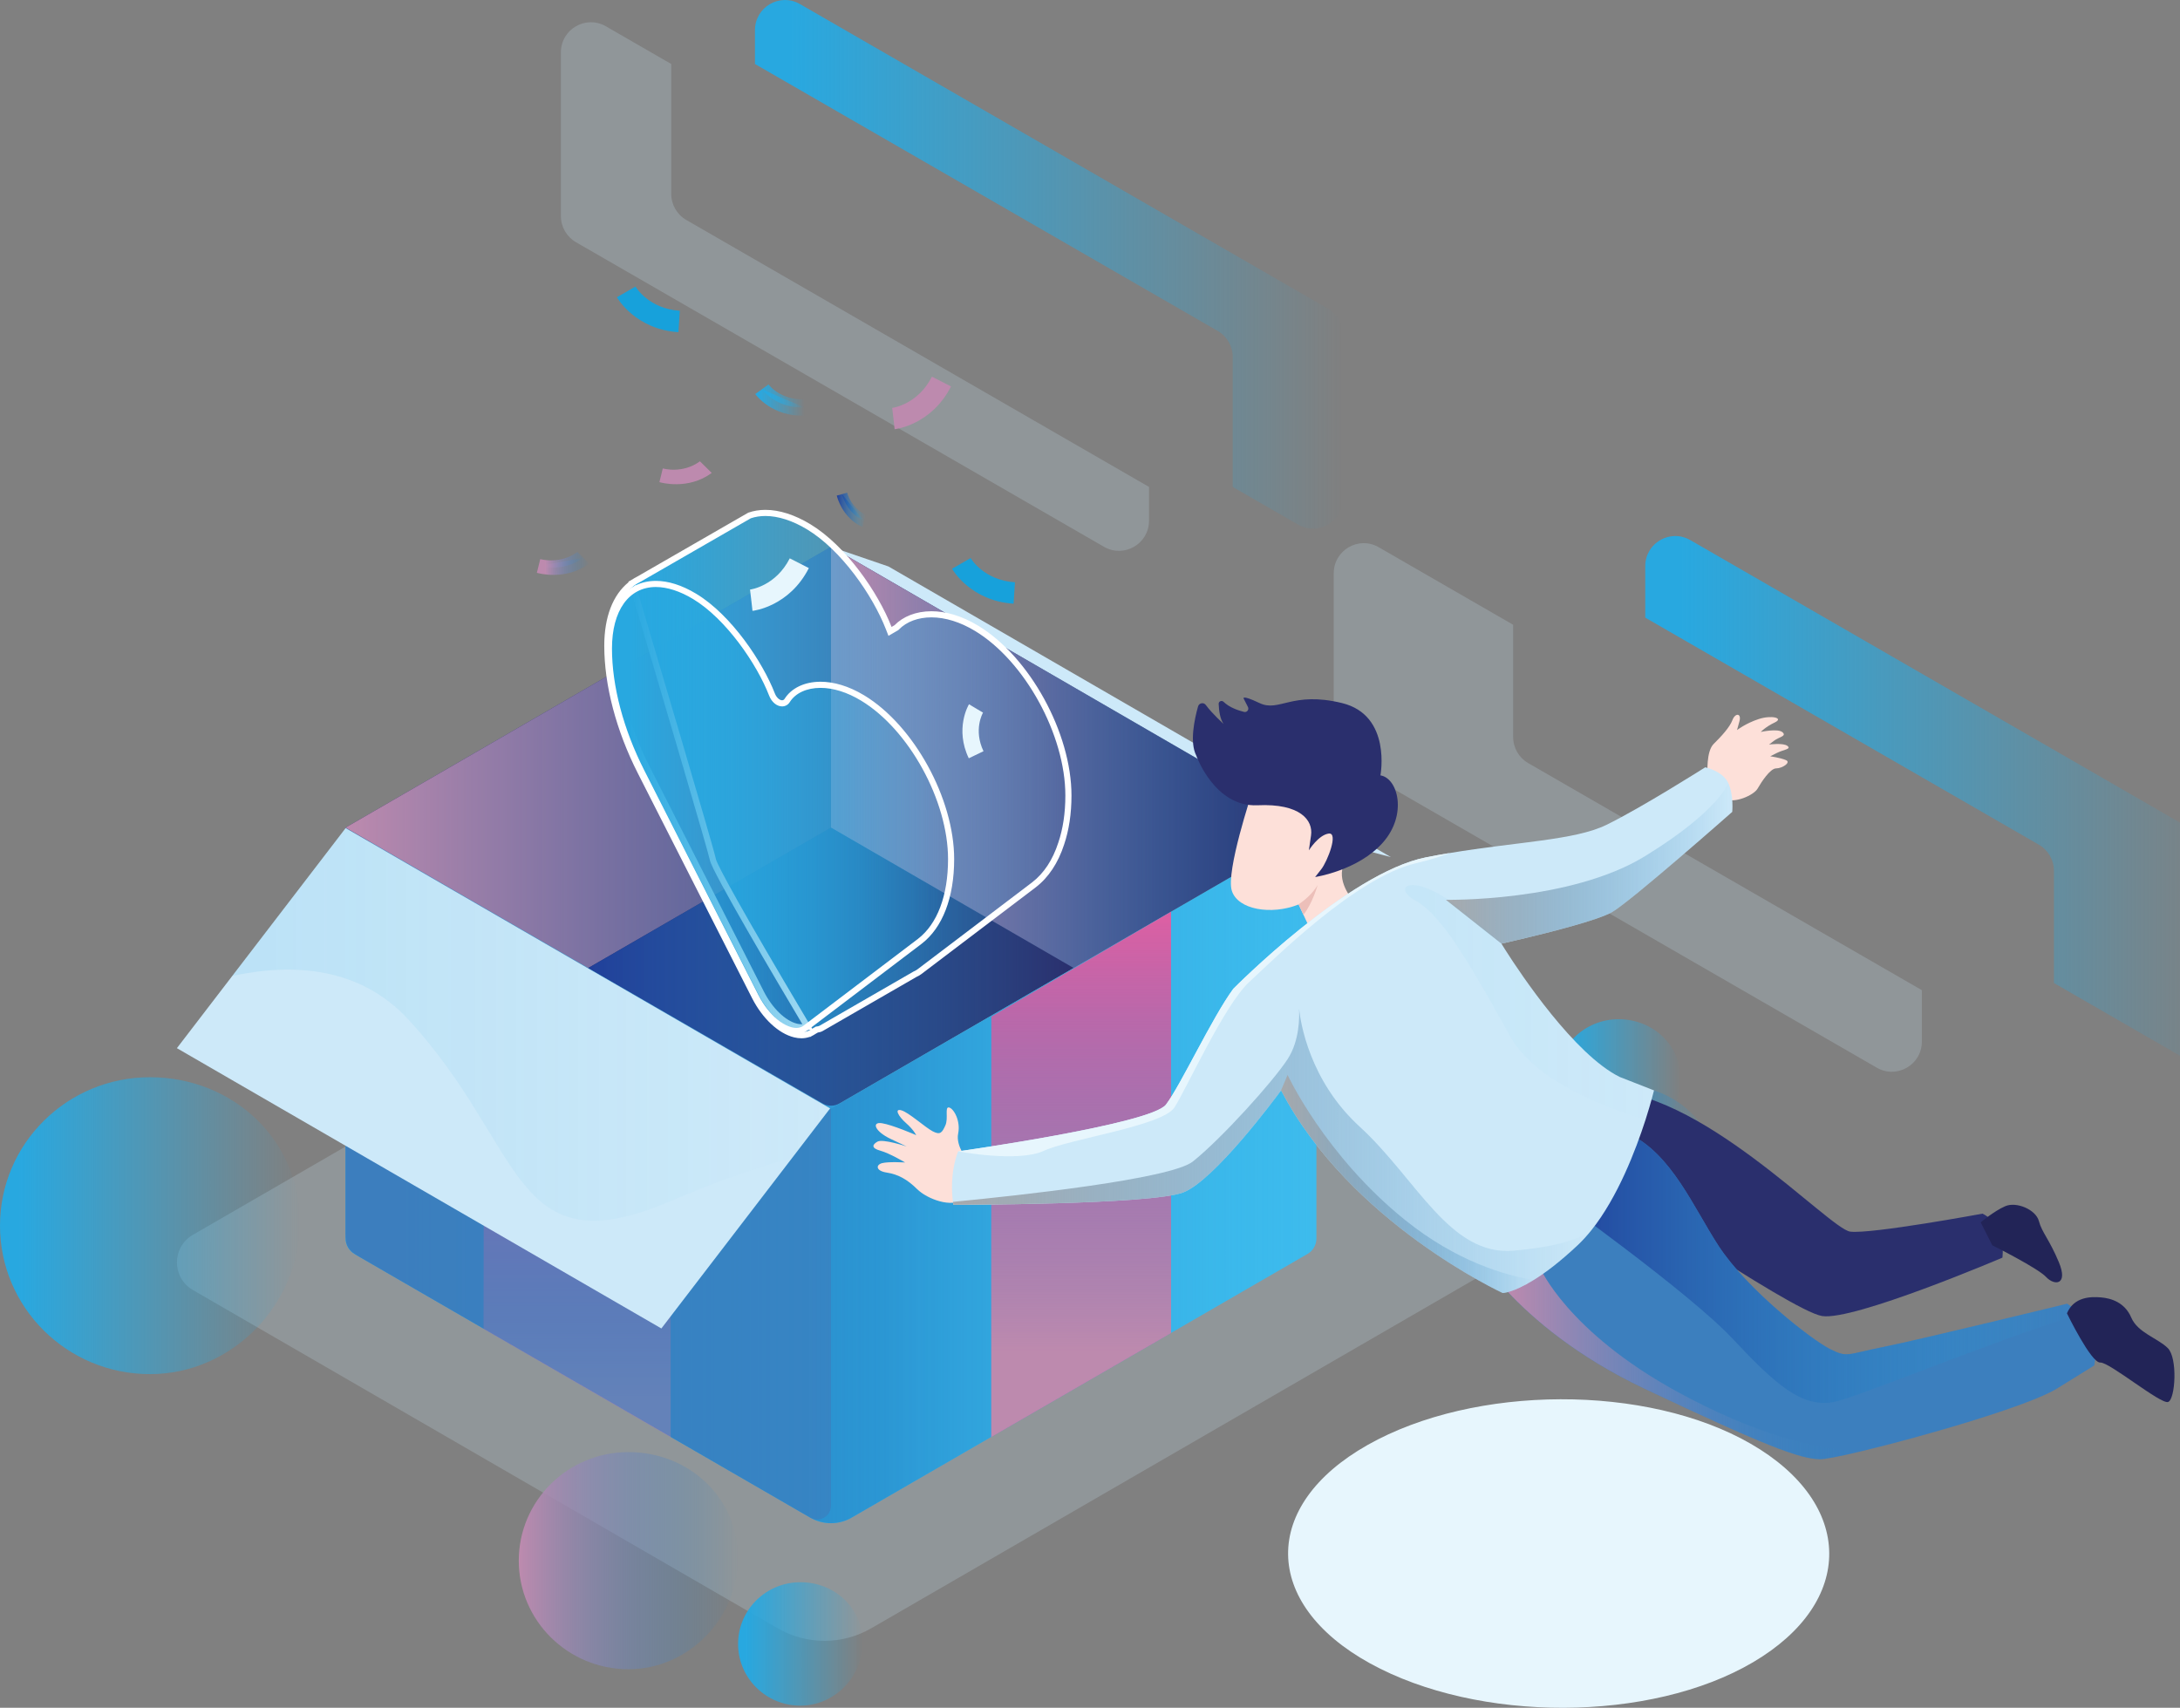
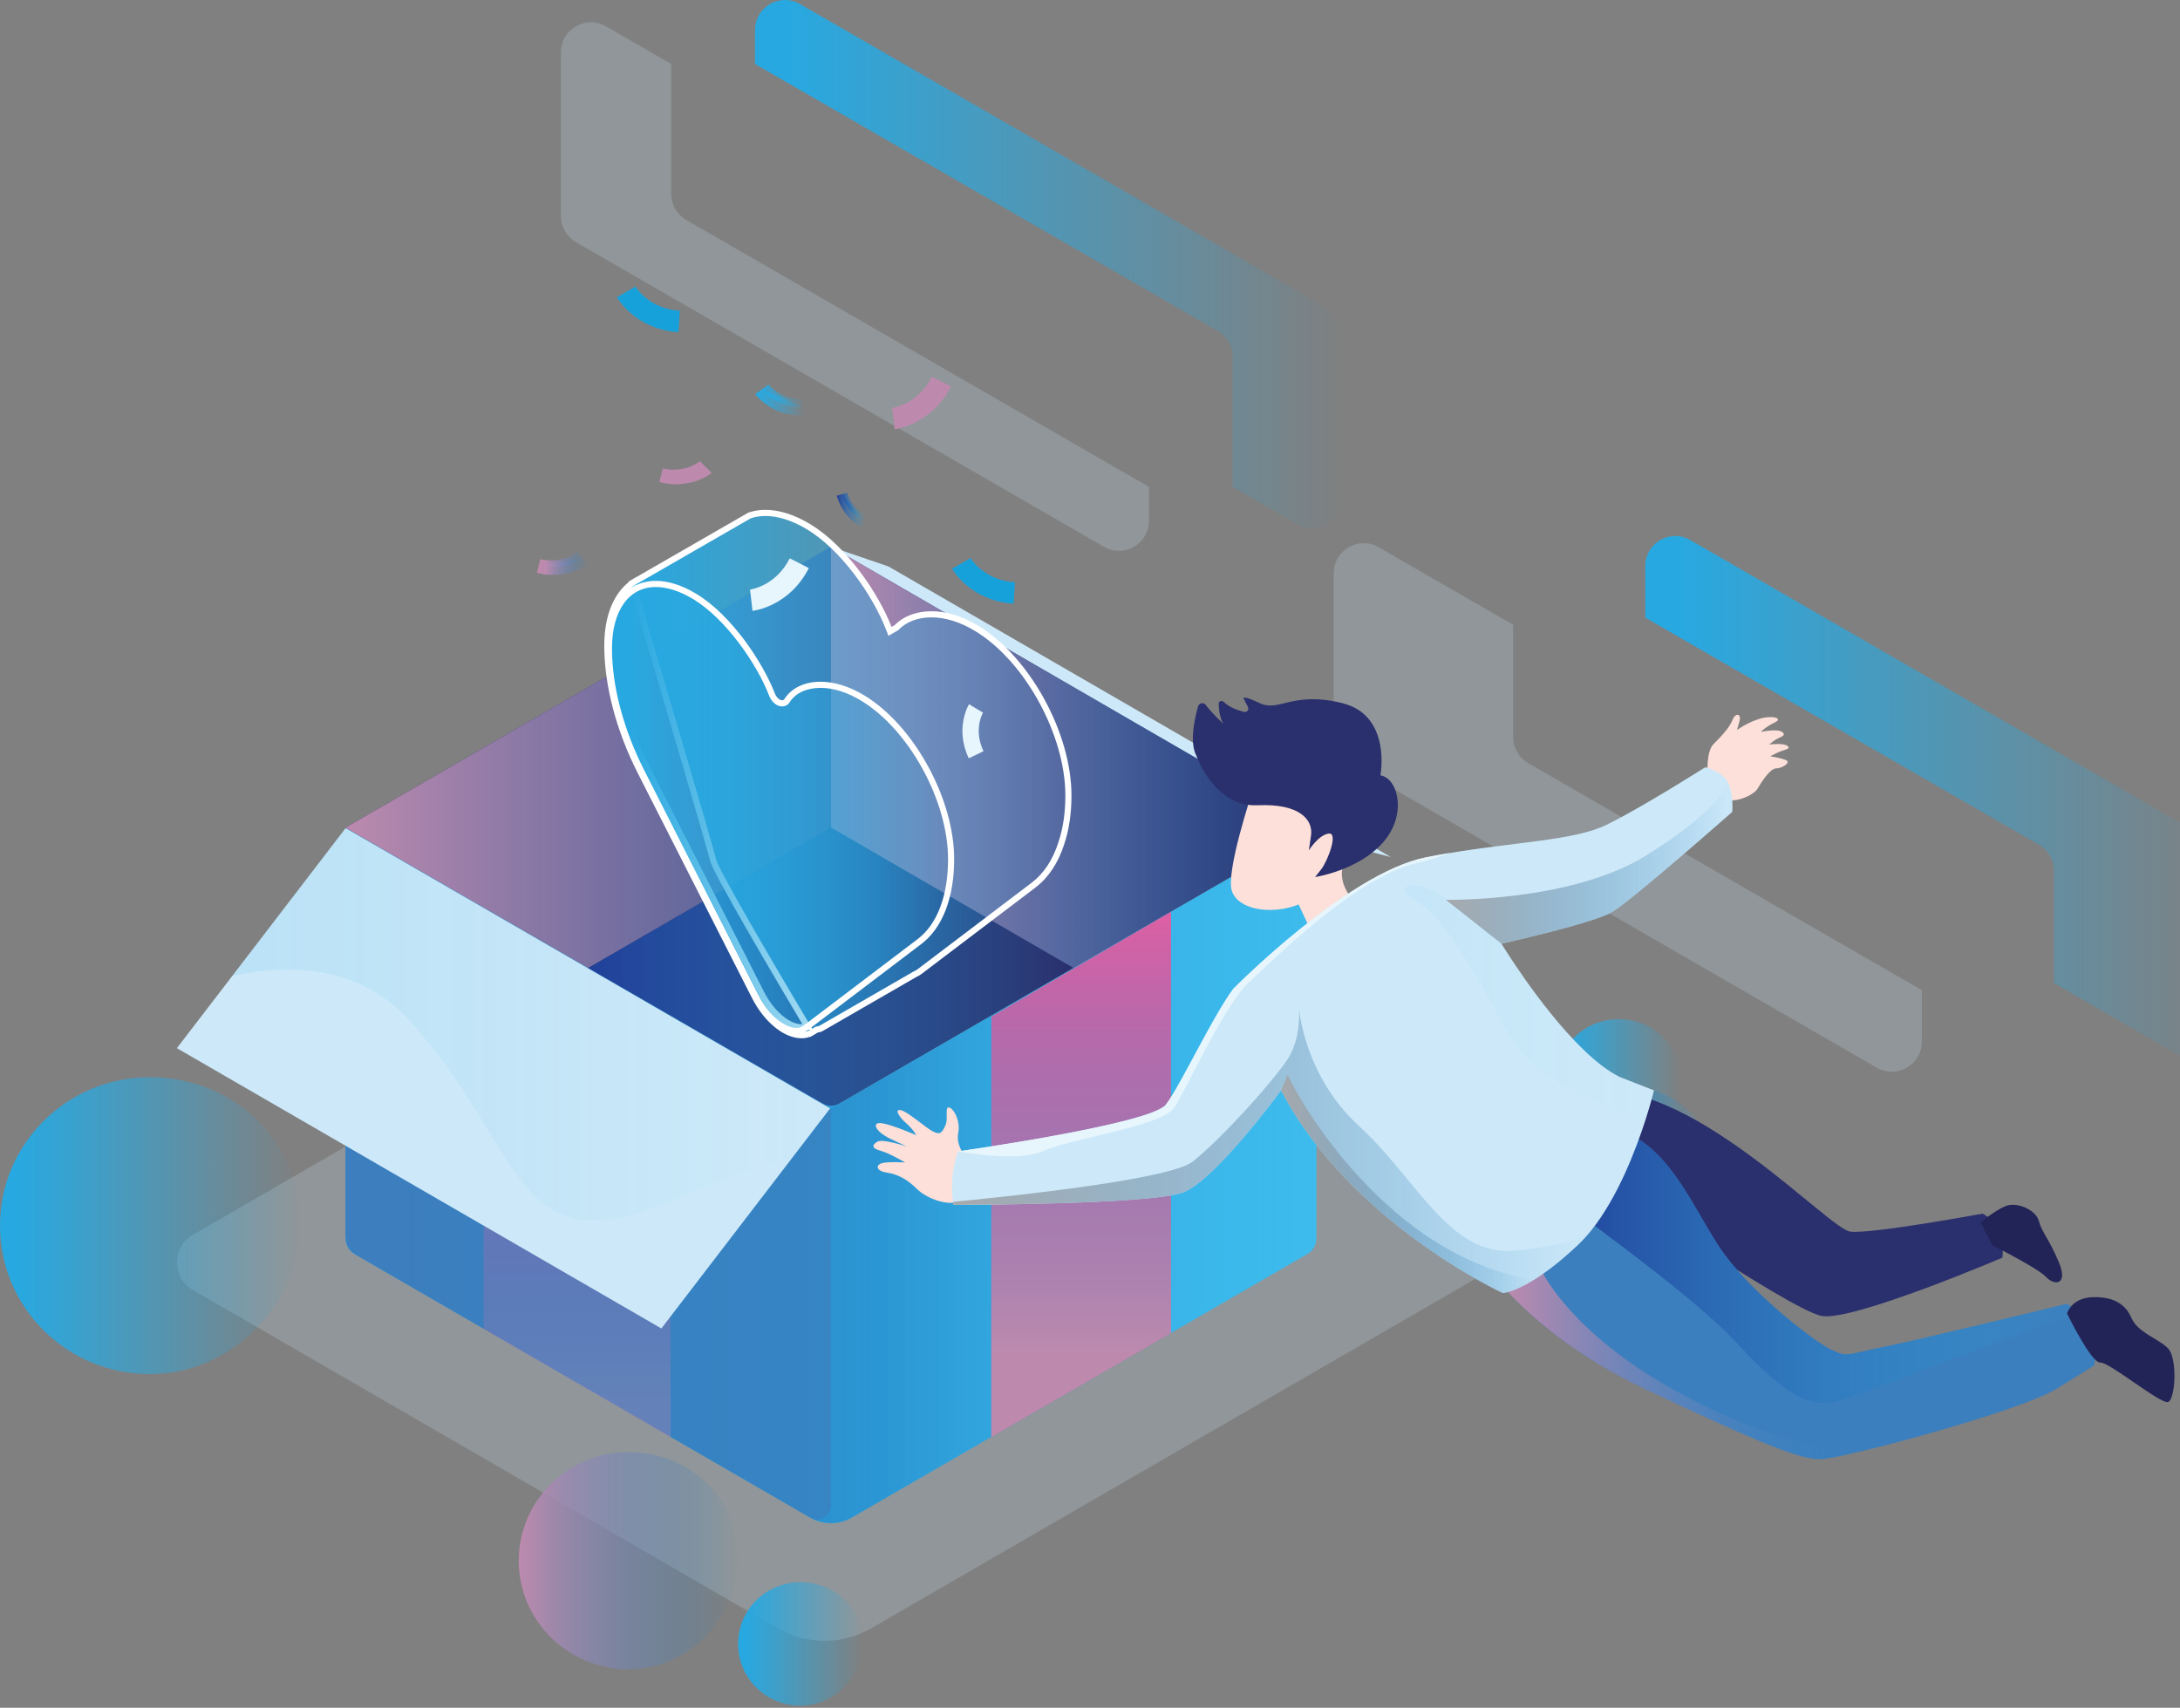
<svg xmlns="http://www.w3.org/2000/svg" width="776" height="608" viewBox="0 0 776 608" fill="none">
  <rect x="0" y="0" width="776" height="608" fill="#808080" stroke="none" />
-   <path d="M487.665 592.175C449.123 570.92 448.753 535.926 486.847 514.411C524.94 492.896 586.305 492.716 623.216 514.011C660.126 535.307 660.494 570.301 624.034 591.776C587.574 613.25 526.208 613.431 487.665 592.175Z" fill="#E7F6FD" />
  <g opacity="0.46">
    <path opacity="0.46" d="M276.821 579.695L68.647 459.258C61.106 454.895 61.106 443.989 68.648 439.627L299.625 306.02C307.332 301.562 316.824 301.553 324.539 305.996L537.386 428.564C544.944 432.916 544.955 443.839 537.405 448.207L310.129 579.695C299.823 585.657 287.126 585.657 276.821 579.695Z" fill="#CDE9F9" />
  </g>
  <g opacity="0.46">
    <path opacity="0.46" d="M409.007 173.35V185.387C409.007 189.523 406.763 192.884 403.627 194.685C400.523 196.464 396.536 196.715 392.986 194.674L261.895 119.035L205.008 86.22C201.697 84.31 199.66 80.763 199.66 76.933V18.635C199.66 10.396 208.548 5.245 215.671 9.359L238.935 22.782V69.021C238.935 72.851 240.972 76.398 244.294 78.308L409.007 173.35Z" fill="#CDE9F9" />
  </g>
  <path d="M478.085 119.177V177.475C478.085 185.714 469.187 190.865 462.064 186.762L438.81 173.35V127.089C438.81 123.259 436.762 119.723 433.451 117.813L268.738 22.782V10.723C268.738 2.483 277.637 -2.668 284.76 1.447L472.737 109.901C476.048 111.811 478.085 115.347 478.085 119.177Z" fill="url(#paint0_linear_20_3946)" />
  <g opacity="0.46">
    <path opacity="0.46" d="M684.107 352.514V370.848C684.107 379.087 675.208 384.238 668.085 380.124L480.108 271.67C476.796 269.76 474.76 266.224 474.76 262.394V204.096C474.76 195.856 483.647 190.705 490.77 194.82L538.628 222.43V262.394C538.628 266.224 540.665 269.76 543.976 271.67L684.107 352.514Z" fill="#CDE9F9" />
  </g>
  <path d="M794.999 310.009V368.307C794.999 376.546 786.101 381.697 778.978 377.583L731.131 349.973V310.009C731.131 306.178 729.084 302.643 725.773 300.733L585.652 219.889V201.555C585.652 199.547 586.175 197.724 587.079 196.174C589.878 191.362 596.282 189.168 601.674 192.278L694.862 246.047L789.641 300.733C792.963 302.643 794.999 306.178 794.999 310.009Z" fill="url(#paint1_linear_20_3946)" />
  <path d="M262.732 554.625C262.732 533.279 245.256 516.968 223.698 516.968C202.141 516.968 184.665 534.273 184.665 555.619C184.665 576.965 202.141 594.27 223.698 594.27C245.256 594.27 262.732 575.972 262.732 554.625Z" fill="url(#paint2_linear_20_3946)" />
  <path d="M598.332 384.259C598.332 372.125 588.397 362.854 576.144 362.854C563.89 362.854 553.957 372.69 553.957 384.824C553.957 396.959 563.891 406.794 576.144 406.794C588.398 406.794 598.332 396.393 598.332 384.259Z" fill="url(#paint3_linear_20_3946)" />
  <path d="M307.106 584.705C307.106 572.57 297.172 563.3 284.919 563.3C272.665 563.3 262.731 573.136 262.731 585.27C262.731 597.404 272.666 607.24 284.919 607.24C297.172 607.24 307.106 596.838 307.106 584.705Z" fill="url(#paint4_linear_20_3946)" />
  <path d="M106.748 434.999C106.748 405.811 82.852 383.508 53.374 383.508C23.896 383.508 0 407.17 0 436.359C0 465.547 23.896 489.21 53.374 489.21C82.852 489.21 106.748 464.187 106.748 434.999Z" fill="url(#paint5_linear_20_3946)" />
  <path d="M611.367 418.748C611.367 400.501 596.429 386.559 578.001 386.559C559.574 386.559 544.635 401.35 544.635 419.598C544.635 437.846 559.574 452.637 578.001 452.637C596.429 452.637 611.367 436.995 611.367 418.748Z" fill="url(#paint6_linear_20_3946)" />
  <path d="M295.799 194.667L316.273 201.678L495.113 305.144L455.975 294.84L295.799 194.667Z" fill="#CDE9F9" />
  <path d="M123.003 294.636L295.799 194.667L468.595 294.636L295.799 394.606L123.003 294.636Z" fill="#2A2F6D" />
  <path d="M123.003 305.549V440.953C123.003 443.204 124.201 445.284 126.146 446.41L288.488 540.331C293.012 542.948 298.586 542.948 303.109 540.331L465.451 446.41C467.397 445.285 468.595 443.205 468.595 440.953V295.121C468.595 294.906 468.363 294.771 468.177 294.878L298.943 392.787C296.998 393.912 294.601 393.912 292.656 392.787L132.435 300.094C128.243 297.668 123.003 300.699 123.003 305.549Z" fill="#3DBBED" />
  <path d="M123.003 294.636V440.81C123.003 443.149 124.248 445.311 126.27 446.48L288.423 540.293C292.988 542.934 298.611 542.934 303.175 540.293L468.595 444.59V295.462C468.595 295.095 468.198 294.865 467.881 295.049L295.799 394.606L123.003 294.636Z" fill="url(#paint7_linear_20_3946)" />
  <path d="M209.4 344.621L295.799 294.636L382.196 344.621L468.595 294.636L295.799 194.667L123.003 294.636L209.4 344.621Z" fill="url(#paint8_linear_20_3946)" />
  <path d="M352.882 361.934V511.534L416.851 474.526V324.571L352.882 361.934Z" fill="#DE5FA3" />
  <path d="M172.187 423.06V473.044L238.714 511.533V427.631L209.4 444.589L172.187 423.06Z" fill="#DE5FA3" />
  <path d="M352.882 361.934V511.534L416.851 474.526V324.571L352.882 361.934Z" fill="url(#paint9_linear_20_3946)" />
  <path d="M172.187 423.06V473.044L238.714 511.533V427.631L209.4 444.589L172.187 423.06Z" fill="url(#paint10_linear_20_3946)" />
  <path d="M295.799 194.667V294.636L382.196 344.621L468.595 294.636L295.799 194.667Z" fill="url(#paint11_linear_20_3946)" />
  <path d="M209.399 344.621L295.798 294.636L382.195 344.621L295.798 394.606L209.399 344.621Z" fill="url(#paint12_linear_20_3946)" />
  <path opacity="0.69" d="M295.798 536.037V394.607L209.399 444.592L123.001 393.956V438.908C123.001 442.425 124.873 445.675 127.914 447.434L288.431 540.299C291.705 542.193 295.798 539.825 295.798 536.037Z" fill="#3C7FBE" />
  <path d="M295.49 394.608L281.919 412.309L235.423 472.953L62.966 373.163L82.68 347.452L123.033 294.818L295.49 394.608Z" fill="#CDE9F9" />
  <g opacity="0.32">
    <path opacity="0.32" d="M295.49 394.608L281.919 412.309C272.335 414.655 258.524 419.206 238.712 427.631C181.63 451.89 187.261 408.347 145.393 362.992C128.108 344.276 104.485 342.771 82.68 347.452L123.033 294.818L295.49 394.608Z" fill="url(#paint13_linear_20_3946)" />
  </g>
  <path d="M285.293 368.552C284.531 368.552 283.739 368.452 282.937 368.256C277.69 366.983 272.224 361.843 268.668 354.842L228.004 274.778C220.381 259.77 216.184 243.825 216.184 229.878C216.184 220.144 219.108 212.425 224.419 208.141L224.987 207.683L224.965 207.612L225.856 207.098C225.856 207.098 226.211 206.86 226.272 206.824C226.663 206.587 227.063 206.37 227.468 206.168L261.173 186.758C261.454 186.58 264.124 185.053 264.441 184.877L266.812 183.515C268.557 182.913 270.456 182.607 272.46 182.607C277.193 182.607 282.518 184.313 287.857 187.54C300.256 195.039 311.574 211.356 316.348 223.6L316.811 224.786L319.104 223.45L319.207 223.343C322.13 220.348 326.516 218.698 331.559 218.698C336.676 218.698 342.235 220.425 347.635 223.691C365.655 234.588 380.315 261.29 380.315 283.215C380.315 289.554 379.45 295.316 377.745 300.341C375.674 306.733 372.391 311.683 367.981 315.062L327.288 345.932C326.866 346.255 326.387 346.532 325.818 346.783L325.713 346.836L292.317 366.101C291.952 366.309 291.521 366.443 291 366.509L290.782 366.536L289.709 367.156C289.291 367.441 288.929 367.649 288.559 367.823L288.208 368.023L287.924 368.093C287.078 368.398 286.192 368.552 285.293 368.552ZM224.489 211.744C220.746 215.71 218.767 221.98 218.767 229.878C218.767 243.363 222.851 258.828 230.267 273.426L270.931 353.489C274.092 359.714 279.025 364.437 283.497 365.522C284.065 365.659 284.616 365.725 285.185 365.725C285.355 365.725 285.523 365.72 285.687 365.708L287.455 365.586L286.547 364.061C266.816 330.896 254.258 308.681 253.775 306.085C253.211 303.066 236.255 245.64 226.325 212.184L225.787 210.371L224.489 211.744Z" fill="url(#paint14_linear_20_3946)" />
  <path d="M272.462 183.698C276.997 183.698 282.127 185.349 287.296 188.474C299.487 195.848 310.63 211.926 315.336 223.997L316.262 226.371L318.461 225.089L319.526 224.468L319.782 224.319L319.989 224.107C322.704 221.323 326.815 219.789 331.563 219.789C336.481 219.789 341.845 221.462 347.075 224.627C364.806 235.348 379.229 261.631 379.229 283.216C379.229 289.434 378.384 295.077 376.707 300.02C374.711 306.183 371.552 310.954 367.329 314.189L326.626 345.067C326.276 345.334 325.87 345.569 325.382 345.784L325.274 345.832L325.171 345.891L291.779 365.153C291.54 365.29 291.242 365.379 290.865 365.427L290.43 365.482L290.05 365.701L289.167 366.211L289.115 366.241L287.484 363.501C264.161 324.298 255.331 308.028 254.846 305.883C254.142 302.111 230.106 221.097 227.368 211.871L226.292 208.245L223.698 210.994C219.759 215.167 217.678 221.697 217.678 229.878C217.678 243.531 221.805 259.173 229.296 273.92L269.96 353.984C273.31 360.58 278.399 365.408 283.244 366.583C283.886 366.738 284.538 366.815 285.184 366.815C285.38 366.815 285.573 366.809 285.763 366.796L288.547 366.603C288.4 366.687 288.251 366.764 288.1 366.835L288.017 366.874L287.937 366.92L287.885 366.95L287.561 367.065C286.829 367.327 286.066 367.46 285.294 367.46C284.621 367.46 283.915 367.371 283.193 367.195C278.249 365.996 273.056 361.073 269.641 354.346L228.977 274.282C221.43 259.425 217.275 243.655 217.275 229.878C217.275 220.481 220.056 213.063 225.104 208.992L225.971 208.292L226.401 208.044L226.447 208.018L226.49 207.99C226.566 207.942 226.64 207.891 226.714 207.84C226.755 207.812 226.795 207.782 226.837 207.757C227.19 207.544 227.567 207.337 227.955 207.144L228.014 207.114L228.071 207.082L261.718 187.702L261.746 187.687L261.8 187.652C262.062 187.489 264.619 186.024 264.998 185.813L267.264 184.511C268.868 183.972 270.617 183.698 272.462 183.698ZM272.463 181.516C270.319 181.516 268.273 181.843 266.36 182.516L263.915 183.921C263.618 184.086 260.833 185.679 260.632 185.81L226.985 205.189C226.554 205.404 226.128 205.637 225.711 205.889C225.574 205.971 225.448 206.066 225.314 206.152L223.678 207.095L223.737 207.291C218.151 211.796 215.096 219.696 215.096 229.878C215.096 243.99 219.336 260.114 227.035 275.272L267.699 355.336C271.395 362.615 277.137 367.972 282.679 369.317C283.576 369.536 284.451 369.644 285.293 369.644C286.347 369.644 287.349 369.46 288.293 369.122L288.342 369.205L289.022 368.813C289.448 368.613 289.859 368.376 290.253 368.103L291.136 367.594C291.731 367.518 292.317 367.36 292.86 367.048L326.257 347.783C326.904 347.498 327.458 347.176 327.945 346.804L368.642 315.931C373.245 312.404 376.671 307.194 378.776 300.694C380.499 295.617 381.406 289.732 381.406 283.217C381.406 260.952 366.508 233.831 348.198 222.759C342.207 219.134 336.504 217.609 331.56 217.609C325.999 217.609 321.399 219.539 318.429 222.584L317.364 223.205C312.518 210.774 301.037 194.238 288.421 186.607C282.927 183.285 277.437 181.516 272.463 181.516ZM285.185 364.633C284.734 364.633 284.26 364.583 283.754 364.46C279.579 363.448 274.924 358.944 271.902 352.993L231.238 272.93C223.896 258.479 219.856 243.189 219.856 229.878C219.856 222.241 221.76 216.224 225.28 212.494C236.39 249.921 252.176 303.455 252.704 306.284C253.449 310.279 276.376 349.093 285.613 364.618C285.473 364.628 285.33 364.633 285.185 364.633Z" fill="white" />
  <path d="M283.47 367.052C278.632 367.052 272.666 361.959 268.962 354.666L228.297 274.601C220.853 259.945 216.752 244.414 216.752 230.873C216.752 216.698 223.161 207.893 233.476 207.893C237.762 207.893 242.409 209.39 247.29 212.341C259.14 219.508 270.31 235.688 274.804 247.271C275.517 249.113 276.993 250.4 278.392 250.4C279.14 250.4 279.801 250.029 280.207 249.382C282.435 245.836 286.764 243.802 292.085 243.802C296.811 243.802 301.993 245.425 307.068 248.495C324.431 258.997 338.559 284.729 338.559 305.857C338.559 319.22 334.591 329.621 327.386 335.145L286.702 366.009C285.789 366.701 284.701 367.052 283.47 367.052Z" fill="url(#paint15_linear_20_3946)" />
  <path d="M233.472 206.801L233.474 208.983C237.502 208.983 242.084 210.468 246.726 213.274C258.369 220.317 269.359 236.25 273.787 247.665C274.674 249.953 276.524 251.49 278.391 251.49C279.521 251.49 280.518 250.933 281.129 249.962C283.153 246.74 287.147 244.892 292.085 244.892C296.613 244.892 301.6 246.46 306.506 249.427C323.579 259.754 337.47 285.068 337.47 305.857C337.47 318.872 333.654 328.965 326.733 334.27L286.046 365.137C285.315 365.691 284.473 365.959 283.47 365.959C279.719 365.959 273.863 361.91 269.932 354.17L229.267 274.104C221.899 259.598 217.841 244.245 217.841 230.871C217.841 217.369 223.831 208.981 233.473 208.981V206.801H233.472ZM233.474 206.801C222.912 206.8 215.661 215.619 215.661 230.873C215.661 244.57 219.811 260.303 227.325 275.096L267.99 355.162C272.005 363.067 278.403 368.144 283.469 368.144C284.9 368.144 286.224 367.739 287.359 366.878L328.047 336.012C335.52 330.282 339.647 319.556 339.647 305.858V305.857C339.647 284.355 325.312 258.254 307.631 247.559C302.016 244.164 296.668 242.709 292.085 242.709C286.231 242.709 281.623 245.078 279.285 248.799C279.066 249.147 278.749 249.307 278.391 249.307C277.518 249.307 276.394 248.361 275.819 246.875C271.534 235.831 260.449 219.025 247.852 211.405H247.851C242.684 208.282 237.8 206.801 233.474 206.801Z" fill="white" />
  <path d="M344.475 413.089C344.475 413.089 340.132 408.102 341.069 403.561C342.004 399.02 339.474 394.623 337.826 394.281C336.179 393.941 337.679 398.125 336.508 400.68C335.336 403.234 334.711 404.182 331.998 402.76C329.285 401.338 323.501 396.051 320.865 395.292C318.229 394.531 319.779 397.434 322.508 399.828C325.236 402.222 326.132 404.129 326.132 404.129C326.132 404.129 317.656 400.44 313.906 399.879C310.155 399.318 311.372 402.798 317.049 405.478C322.725 408.158 322.725 408.158 322.725 408.158C322.725 408.158 314.285 405.336 312.34 406.441C310.395 407.545 310.139 408.783 313.392 409.671C316.646 410.559 322.195 413.859 322.195 413.859C322.195 413.859 316.257 413.492 313.984 414.097C311.711 414.703 311.698 416.853 315.655 417.456C319.611 418.06 322.901 419.816 326.468 423.352C330.035 426.887 339.007 430.25 342.948 426.761C346.887 423.272 344.475 413.089 344.475 413.089Z" fill="#FDE0D9" />
  <path d="M607.825 275.386C607.825 275.386 607.296 267.528 609.995 264.859C612.693 262.188 615.725 258.942 616.689 256.345C617.654 253.746 620.005 253.803 619.161 256.856C618.317 259.91 618.317 259.91 618.317 259.91C618.317 259.91 621.385 257.526 625.994 256.007C630.603 254.488 635.093 255.628 631.763 257.2C628.431 258.774 626.77 260.582 626.77 260.582C626.77 260.582 632.842 259.256 634.483 260.672C636.125 262.087 633.276 262.359 631.495 263.712C629.713 265.065 629.713 265.065 629.713 265.065C629.713 265.065 634.792 264.394 636.27 265.561C637.747 266.727 634.932 266.841 632.537 268.041C630.142 269.243 630.142 269.243 630.142 269.243C630.142 269.243 633.887 269.803 635.762 270.621C637.638 271.439 634.406 273.569 632.26 273.556C630.116 273.542 626.95 278.483 625.615 280.789C624.281 283.095 617.414 286.194 613.918 284.394C610.421 282.594 607.825 275.386 607.825 275.386Z" fill="#FDE0D9" />
  <path d="M485.054 318.321C485.947 321.18 478.541 330.532 471.962 334.33C465.384 338.139 468.673 335.705 468.673 335.705L463.968 325.654L462.258 321.998C462.214 322.02 462.16 322.031 462.116 322.053C452.651 325.818 440.584 323.941 438.471 317.076C436.347 310.179 445.615 282.395 445.615 282.395C452.793 272.584 484.814 278.237 486.426 287.611C487.308 292.762 479.107 301.787 477.778 309.503C476.7 315.843 482.516 321.529 482.516 321.529C482.516 321.529 484.161 315.461 485.054 318.321Z" fill="#FDE0D9" />
  <path d="M565.693 417.317C565.693 417.317 637.352 466.692 648.573 468.525C659.794 470.357 712.78 447.745 712.78 447.745C712.78 447.745 714.459 436.471 705.7 432.076C705.7 432.076 666.174 439.394 658.631 438.48C651.087 437.565 604.266 386.475 569.1 388.281C533.931 390.086 565.693 417.317 565.693 417.317Z" fill="#2A2F6D" />
  <path d="M745.461 486.141C745.461 486.141 745.461 486.141 732.173 494.369C722.229 500.524 683.847 511.634 662.195 516.763C654.898 518.498 649.506 519.557 647.731 519.513C640.673 519.339 628.703 514.93 585.268 494.326C561.23 482.922 545.699 469.52 536.615 459.819C529.285 451.994 526.159 446.581 526.159 446.581C526.159 446.581 551.711 397.636 572.231 401.237C574.888 401.707 577.36 402.503 579.648 403.562C595.048 410.71 602.858 429.993 611.81 443.645C622.114 459.328 644.899 476.963 651.314 480.226C657.729 483.489 657.37 482.125 670.135 479.593C682.9 477.072 735.822 464.129 735.822 464.129C737.586 465.275 739.057 466.519 740.266 467.807C748.031 476.046 745.461 486.141 745.461 486.141Z" fill="#3C7FBE" />
  <path d="M662.194 516.764C654.897 518.499 649.505 519.557 647.73 519.514C640.672 519.339 628.703 514.93 585.267 494.326C561.229 482.922 545.698 469.521 536.614 459.819L548.279 451.503C548.279 451.503 558.005 474.072 596.888 495.396C624.281 510.401 646.184 516.087 662.194 516.764Z" fill="url(#paint16_linear_20_3946)" />
  <path d="M740.265 467.807C705.892 478.687 660.626 497.752 652.599 499.16C641.25 501.157 632.025 492.907 616.689 476.548C601.365 460.19 552.538 425.355 552.538 425.355L579.647 403.562C595.048 410.71 602.857 429.993 611.81 443.645C622.113 459.327 644.899 476.963 651.314 480.226C657.729 483.489 657.37 482.125 670.134 479.593C682.899 477.072 735.821 464.129 735.821 464.129C737.586 465.275 739.056 466.519 740.265 467.807Z" fill="url(#paint17_linear_20_3946)" />
  <path d="M541.407 334.352C537.258 335.334 534.448 335.956 534.448 335.956C534.448 335.956 534.97 336.818 535.918 338.302C541.287 346.727 560.402 375.407 576.543 383.406L588.764 388.197C588.764 388.197 587.751 392.409 585.747 398.662C582.273 409.434 575.846 426.251 566.491 437.96C566.491 437.96 566.469 437.982 566.436 438.026C564.911 439.925 563.31 441.693 561.633 443.275C555.24 449.288 550.023 453.184 545.938 455.705C538.543 460.289 534.916 460.343 534.916 460.343C534.916 460.343 480.491 435.199 456.039 388.175C456.039 388.175 456.017 388.208 455.974 388.262L455.963 388.273C454.525 390.238 432.317 420.292 421.153 424.537C409.619 428.935 339.39 428.935 339.39 428.935C339.39 428.935 339.314 428.564 339.216 427.888C338.846 425.181 338.17 417.586 341.046 409.903C341.046 409.903 409.739 400.223 415.043 393.25C420.337 386.276 431.381 362.42 438.994 352.042C438.994 352.042 479.717 310.758 507.6 305.225C510.453 304.657 513.263 304.155 516.019 303.697C540.242 299.648 560.587 299.157 571.838 293.657C584.375 287.534 606.996 273.173 606.996 273.173C606.996 273.173 613.172 274.45 615.187 278.739C617.202 283.027 616.614 289.04 616.614 289.04C616.614 289.04 580.769 320.688 573.81 324.737C568.908 327.596 551.33 332.005 541.407 334.352Z" fill="#CDE9F9" />
  <path d="M425.825 268.981C425.825 268.981 432.34 287.398 447.629 286.687C462.918 285.977 467.459 292.081 466.684 297.408C465.908 302.736 465.908 302.736 465.908 302.736C465.908 302.736 469.284 297.3 472.938 296.766C476.592 296.23 472.505 306.684 470.322 309.46C468.139 312.236 468.139 312.236 468.139 312.236C468.139 312.236 483.43 309.951 492.252 299.974C501.074 289.996 497.627 277.016 491.383 276.047C491.383 276.047 495.476 254.619 477.681 250.293C459.887 245.966 455.404 253.65 448.36 250.309C441.316 246.967 442.789 248.886 442.789 248.886L444.221 251.702C444.695 252.633 443.862 253.704 442.849 253.453C440.687 252.917 437.6 251.853 435.558 249.867C434.887 249.214 433.765 249.668 433.803 250.604C433.899 252.965 434.287 256.015 435.555 257.72C435.555 257.72 431.585 254.182 429.21 250.971C428.446 249.936 426.814 250.256 426.466 251.495C425.155 256.147 423.428 264.326 425.825 268.981Z" fill="#2A2F6D" />
  <path d="M735.758 467.563C735.758 467.563 744.352 485.266 747.613 485.081C750.873 484.894 769.22 500.096 771.784 499.119C774.348 498.144 775.222 483.474 771.655 479.938C768.088 476.403 760.963 474.498 758.645 469.069C756.328 463.64 751.469 462.204 747.881 461.893C744.293 461.582 738.27 461.626 735.758 467.563Z" fill="#222457" />
  <path d="M709.177 443.342C709.177 443.342 725.34 451.419 728.33 454.621C731.322 457.823 736.315 457.564 732.86 449.317C729.404 441.07 726.861 438.822 725.772 434.723C724.683 430.625 717.771 427.688 713.759 429.44C709.746 431.193 705.06 435.173 705.06 435.173L709.177 443.342Z" fill="#222457" />
  <path d="M462.41 359.015C462.367 358.666 462.345 358.415 462.345 358.251C462.356 358.415 462.377 358.666 462.41 359.015Z" fill="#2A2F6D" />
  <path d="M566.436 438.025C564.911 439.924 563.31 441.692 561.633 443.274C543.64 460.211 534.916 460.342 534.916 460.342C534.916 460.342 480.491 435.199 456.039 388.174C456.039 388.174 432.698 420.149 421.153 424.536C409.619 428.934 339.39 428.934 339.39 428.934C339.39 428.934 339.314 428.563 339.216 427.887C362.916 425.595 416.786 419.757 424.628 413.503C434.735 405.439 453.185 385.053 458.391 376.999C462.639 370.429 462.574 361.961 462.41 359.069C462.922 363.903 466.081 384.704 483.932 401.051C504.278 419.658 516.008 447.247 538.815 445.26C560.206 443.394 565.815 438.614 566.436 438.025Z" fill="url(#paint18_linear_20_3946)" />
  <path d="M616.614 289.04C616.614 289.04 580.77 320.688 573.81 324.737C566.861 328.786 534.448 335.956 534.448 335.956C533.5 334.472 534.448 335.956 534.448 335.956L514.689 320.348C514.689 320.348 558.921 321.179 585.54 304.821C612.148 288.473 615.187 278.738 615.187 278.738C617.202 283.027 616.614 289.04 616.614 289.04Z" fill="url(#paint19_linear_20_3946)" />
  <path d="M516.019 303.696C512.991 304.886 509.048 306.13 503.929 307.341C482.495 312.438 453.534 341.445 444.668 349.619C435.803 357.792 422.319 387.662 418.06 394.264C413.802 400.856 380.8 405.439 371.575 409.706C362.35 413.973 341.046 409.902 341.046 409.902C341.046 409.902 409.739 400.223 415.043 393.249C420.337 386.276 431.381 362.42 438.994 352.041C438.994 352.041 479.717 310.757 507.6 305.224C510.453 304.657 513.263 304.155 516.019 303.696Z" fill="#E7F6FD" />
  <g opacity="0.22">
    <path opacity="0.22" d="M588.764 388.196C588.764 388.196 587.751 392.409 585.747 398.662C572.111 394.547 546.701 385.064 537.868 369.415C525.571 347.61 514.222 326.275 503.81 320.59C494.998 315.766 502.69 309.488 521.342 324.558C522.221 325.268 522.678 325.223 522.984 326.312C523.155 326.921 525.047 327.761 526.154 328.677C529.475 331.425 534.448 335.956 534.448 335.956C534.448 335.956 534.97 336.818 535.918 338.303C541.287 346.727 560.402 375.407 576.543 383.406L588.764 388.196Z" fill="url(#paint20_linear_20_3946)" />
  </g>
  <path d="M545.938 455.705C538.543 460.289 534.916 460.343 534.916 460.343C534.916 460.343 480.491 435.199 456.039 388.175C456.039 388.175 456.017 388.208 455.974 388.262C457.183 385.479 458.326 382.686 458.326 382.686C458.326 382.686 471.636 411.387 500.172 434.359C518.491 449.114 535.863 454.057 545.938 455.705Z" fill="url(#paint21_linear_20_3946)" />
-   <path d="M469.033 315.09C469.033 315.09 467.138 321.834 463.969 325.654L462.259 321.998C462.215 322.02 462.161 322.03 462.117 322.052C464.601 320.372 467.291 318.058 469.033 315.09Z" fill="#ECBFB9" />
  <path d="M267.434 213.684C267.434 213.684 278.454 212.453 284.527 200.511L267.434 213.684Z" fill="#E7F6FD" />
  <path d="M267.854 217.481L267.01 209.888L267.432 213.685L266.98 209.893C267.352 209.846 276.125 208.618 281.13 198.778L287.922 202.247C280.996 215.864 268.388 217.421 267.854 217.481Z" fill="#E7F6FD" />
  <path d="M222.906 103.928C222.906 103.928 228.393 113.583 241.742 114.449L222.906 103.928Z" fill="#17A1DB" />
  <path d="M219.594 105.818L226.219 102.039L222.906 103.929L226.204 102.014C226.394 102.337 230.989 109.925 241.988 110.639L241.495 118.262C226.272 117.272 219.86 106.285 219.594 105.818Z" fill="#17A1DB" />
  <path d="M191.715 201.49C191.715 201.49 200.202 204.038 207.631 198.583L191.715 201.49Z" fill="url(#paint22_linear_20_3946)" />
  <path d="M191.101 203.926L192.328 199.05L191.714 201.488L192.305 199.044C192.593 199.126 199.409 201.004 205.532 196.51L209.73 200.655C201.257 206.875 191.511 204.05 191.101 203.926Z" fill="url(#paint23_linear_20_3946)" />
-   <path d="M318.035 149.011C318.035 149.011 329.055 147.78 335.128 135.837L318.035 149.011Z" fill="#BD8AAE" />
  <path d="M318.457 152.807L317.613 145.215L318.036 149.012L317.584 145.219C317.955 145.173 326.728 143.945 331.733 134.104L338.525 137.574C331.599 151.191 318.991 152.747 318.457 152.807Z" fill="#BD8AAE" />
  <path d="M342.206 200.592C342.206 200.592 347.693 210.247 361.042 211.113L342.206 200.592Z" fill="#17A1DB" />
  <path d="M338.894 202.482L345.519 198.703L342.206 200.593L345.504 198.678C345.694 199.001 350.288 206.589 361.288 207.303L360.794 214.926C345.572 213.936 339.159 202.949 338.894 202.482Z" fill="#17A1DB" />
  <path d="M235.334 169.209C235.334 169.209 243.821 171.757 251.25 166.303L235.334 169.209Z" fill="#BD8AAE" />
  <path d="M234.721 171.646L235.948 166.771L235.334 169.209L235.925 166.764C236.213 166.846 243.029 168.724 249.152 164.23L253.35 168.375C244.877 174.595 235.131 171.77 234.721 171.646Z" fill="#BD8AAE" />
  <path d="M271.212 138.583C271.212 138.583 276.146 145.467 286.341 145.053L271.212 138.583Z" fill="url(#paint24_linear_20_3946)" />
  <path d="M268.851 140.282L273.574 136.882L271.212 138.581L273.56 136.864C273.73 137.093 277.822 142.481 286.224 142.14L286.459 147.962C274.832 148.436 269.089 140.616 268.851 140.282Z" fill="url(#paint25_linear_20_3946)" />
  <path d="M347.419 252.223C347.419 252.223 343.06 259.486 347.471 268.705L347.419 252.223Z" fill="#E7F6FD" />
  <path d="M344.926 250.72L349.91 253.723L347.418 252.221L349.921 253.703C349.778 253.951 346.457 259.847 350.092 267.444L344.848 269.963C339.817 259.45 344.715 251.072 344.926 250.72Z" fill="#E7F6FD" />
  <path d="M299.717 175.928C299.717 175.928 301.196 182.536 307.591 185.448L299.717 175.928Z" fill="url(#paint26_linear_20_3946)" />
  <path d="M297.87 176.43L301.566 175.427L299.718 175.929L301.561 175.409C301.614 175.632 302.914 180.876 308.184 183.276L307.002 187.622C299.708 184.299 297.942 176.749 297.87 176.43Z" fill="url(#paint27_linear_20_3946)" />
  <defs>
    <linearGradient id="paint0_linear_20_3946" x1="268.738" y1="94.102" x2="478.085" y2="94.102" gradientUnits="userSpaceOnUse">
      <stop offset="0.061" stop-color="#28A8E0" />
      <stop offset="0.998" stop-color="#29ABE2" stop-opacity="0" />
    </linearGradient>
    <linearGradient id="paint1_linear_20_3946" x1="585.652" y1="284.932" x2="794.999" y2="284.932" gradientUnits="userSpaceOnUse">
      <stop offset="0.061" stop-color="#28A8E0" />
      <stop offset="0.998" stop-color="#29ABE2" stop-opacity="0" />
    </linearGradient>
    <linearGradient id="paint2_linear_20_3946" x1="184.664" y1="555.619" x2="262.732" y2="555.619" gradientUnits="userSpaceOnUse">
      <stop stop-color="#BD8AAE" />
      <stop offset="1" stop-color="#2484C6" stop-opacity="0" />
    </linearGradient>
    <linearGradient id="paint3_linear_20_3946" x1="553.957" y1="384.824" x2="598.332" y2="384.824" gradientUnits="userSpaceOnUse">
      <stop offset="0.061" stop-color="#28A8E0" />
      <stop offset="0.998" stop-color="#29ABE2" stop-opacity="0" />
    </linearGradient>
    <linearGradient id="paint4_linear_20_3946" x1="262.73" y1="585.269" x2="307.106" y2="585.269" gradientUnits="userSpaceOnUse">
      <stop offset="0.061" stop-color="#28A8E0" />
      <stop offset="0.998" stop-color="#29ABE2" stop-opacity="0" />
    </linearGradient>
    <linearGradient id="paint5_linear_20_3946" x1="0.002" y1="436.358" x2="106.749" y2="436.358" gradientUnits="userSpaceOnUse">
      <stop offset="0.061" stop-color="#28A8E0" />
      <stop offset="0.998" stop-color="#29ABE2" stop-opacity="0" />
    </linearGradient>
    <linearGradient id="paint6_linear_20_3946" x1="544.636" y1="419.598" x2="611.368" y2="419.598" gradientUnits="userSpaceOnUse">
      <stop stop-color="#21409A" />
      <stop offset="0.998" stop-color="#29ABE2" stop-opacity="0" />
    </linearGradient>
    <linearGradient id="paint7_linear_20_3946" x1="123.003" y1="418.455" x2="468.595" y2="418.455" gradientUnits="userSpaceOnUse">
      <stop offset="0.061" stop-color="#3C7FBE" />
      <stop offset="0.548" stop-color="#1B75BC" stop-opacity="0.53" />
      <stop offset="0.998" stop-color="#29ABE2" stop-opacity="0" />
    </linearGradient>
    <linearGradient id="paint8_linear_20_3946" x1="123.003" y1="269.644" x2="468.595" y2="269.644" gradientUnits="userSpaceOnUse">
      <stop stop-color="#BD8AAE" />
      <stop offset="1" stop-color="#2484C6" stop-opacity="0" />
    </linearGradient>
    <linearGradient id="paint9_linear_20_3946" x1="384.866" y1="511.535" x2="384.866" y2="324.571" gradientUnits="userSpaceOnUse">
      <stop offset="0.162" stop-color="#BD8AAE" />
      <stop offset="1" stop-color="#2484C6" stop-opacity="0" />
    </linearGradient>
    <linearGradient id="paint10_linear_20_3946" x1="205.45" y1="511.534" x2="205.45" y2="423.06" gradientUnits="userSpaceOnUse">
      <stop offset="0.162" stop-color="#BD8AAE" />
      <stop offset="1" stop-color="#2484C6" stop-opacity="0" />
    </linearGradient>
    <linearGradient id="paint11_linear_20_3946" x1="295.799" y1="269.644" x2="468.595" y2="269.644" gradientUnits="userSpaceOnUse">
      <stop stop-color="#BD8AAE" />
      <stop offset="1" stop-color="#2484C6" stop-opacity="0" />
    </linearGradient>
    <linearGradient id="paint12_linear_20_3946" x1="209.4" y1="344.621" x2="382.196" y2="344.621" gradientUnits="userSpaceOnUse">
      <stop stop-color="#21409A" />
      <stop offset="0.998" stop-color="#29ABE2" stop-opacity="0" />
    </linearGradient>
    <linearGradient id="paint13_linear_20_3946" x1="82.679" y1="364.698" x2="295.49" y2="364.698" gradientUnits="userSpaceOnUse">
      <stop offset="0.061" stop-color="#28A8E0" />
      <stop offset="0.998" stop-color="#29ABE2" stop-opacity="0" />
    </linearGradient>
    <linearGradient id="paint14_linear_20_3946" x1="216.184" y1="275.579" x2="380.317" y2="275.579" gradientUnits="userSpaceOnUse">
      <stop offset="0.061" stop-color="#28A8E0" />
      <stop offset="0.998" stop-color="#29ABE2" stop-opacity="0" />
    </linearGradient>
    <linearGradient id="paint15_linear_20_3946" x1="216.751" y1="287.472" x2="338.559" y2="287.472" gradientUnits="userSpaceOnUse">
      <stop offset="0.061" stop-color="#28A8E0" />
      <stop offset="0.998" stop-color="#29ABE2" stop-opacity="0" />
    </linearGradient>
    <linearGradient id="paint16_linear_20_3946" x1="536.614" y1="485.509" x2="662.194" y2="485.509" gradientUnits="userSpaceOnUse">
      <stop stop-color="#BD8AAE" />
      <stop offset="1" stop-color="#2484C6" stop-opacity="0" />
    </linearGradient>
    <linearGradient id="paint17_linear_20_3946" x1="552.538" y1="451.508" x2="740.265" y2="451.508" gradientUnits="userSpaceOnUse">
      <stop stop-color="#21409A" />
      <stop offset="0.998" stop-color="#29ABE2" stop-opacity="0" />
    </linearGradient>
    <linearGradient id="paint18_linear_20_3946" x1="339.215" y1="409.706" x2="566.436" y2="409.706" gradientUnits="userSpaceOnUse">
      <stop stop-color="#A7A9AC" />
      <stop offset="1" stop-color="#2484C6" stop-opacity="0" />
    </linearGradient>
    <linearGradient id="paint19_linear_20_3946" x1="514.69" y1="307.347" x2="616.693" y2="307.347" gradientUnits="userSpaceOnUse">
      <stop stop-color="#A7A9AC" />
      <stop offset="1" stop-color="#2484C6" stop-opacity="0" />
    </linearGradient>
    <linearGradient id="paint20_linear_20_3946" x1="500.167" y1="356.875" x2="588.763" y2="356.875" gradientUnits="userSpaceOnUse">
      <stop offset="0.061" stop-color="#28A8E0" />
      <stop offset="0.998" stop-color="#29ABE2" stop-opacity="0" />
    </linearGradient>
    <linearGradient id="paint21_linear_20_3946" x1="455.973" y1="421.514" x2="545.937" y2="421.514" gradientUnits="userSpaceOnUse">
      <stop stop-color="#A7A9AC" />
      <stop offset="1" stop-color="#2484C6" stop-opacity="0" />
    </linearGradient>
    <linearGradient id="paint22_linear_20_3946" x1="191.715" y1="200.333" x2="207.631" y2="200.333" gradientUnits="userSpaceOnUse">
      <stop offset="0.162" stop-color="#BD8AAE" />
      <stop offset="1" stop-color="#2484C6" stop-opacity="0" />
    </linearGradient>
    <linearGradient id="paint23_linear_20_3946" x1="191.101" y1="200.591" x2="209.73" y2="200.591" gradientUnits="userSpaceOnUse">
      <stop offset="0.162" stop-color="#BD8AAE" />
      <stop offset="1" stop-color="#2484C6" stop-opacity="0" />
    </linearGradient>
    <linearGradient id="paint24_linear_20_3946" x1="271.212" y1="141.827" x2="286.342" y2="141.827" gradientUnits="userSpaceOnUse">
      <stop offset="0.061" stop-color="#28A8E0" />
      <stop offset="0.998" stop-color="#29ABE2" stop-opacity="0" />
    </linearGradient>
    <linearGradient id="paint25_linear_20_3946" x1="268.85" y1="142.425" x2="286.459" y2="142.425" gradientUnits="userSpaceOnUse">
      <stop offset="0.061" stop-color="#28A8E0" />
      <stop offset="0.998" stop-color="#29ABE2" stop-opacity="0" />
    </linearGradient>
    <linearGradient id="paint26_linear_20_3946" x1="299.717" y1="180.688" x2="307.592" y2="180.688" gradientUnits="userSpaceOnUse">
      <stop stop-color="#21409A" />
      <stop offset="0.998" stop-color="#29ABE2" stop-opacity="0" />
    </linearGradient>
    <linearGradient id="paint27_linear_20_3946" x1="297.87" y1="181.515" x2="308.184" y2="181.515" gradientUnits="userSpaceOnUse">
      <stop stop-color="#21409A" />
      <stop offset="0.998" stop-color="#29ABE2" stop-opacity="0" />
    </linearGradient>
  </defs>
</svg>